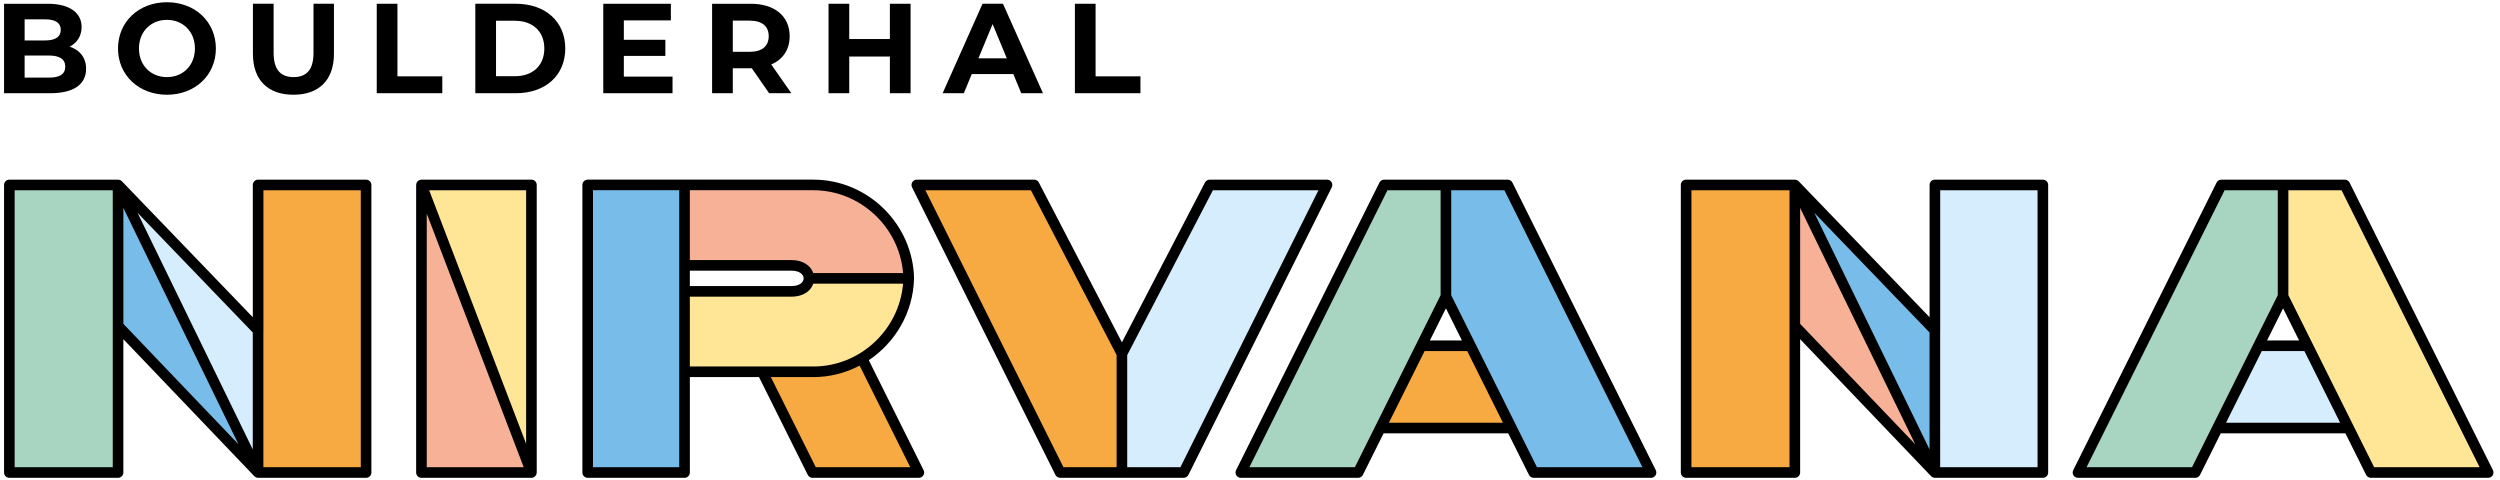
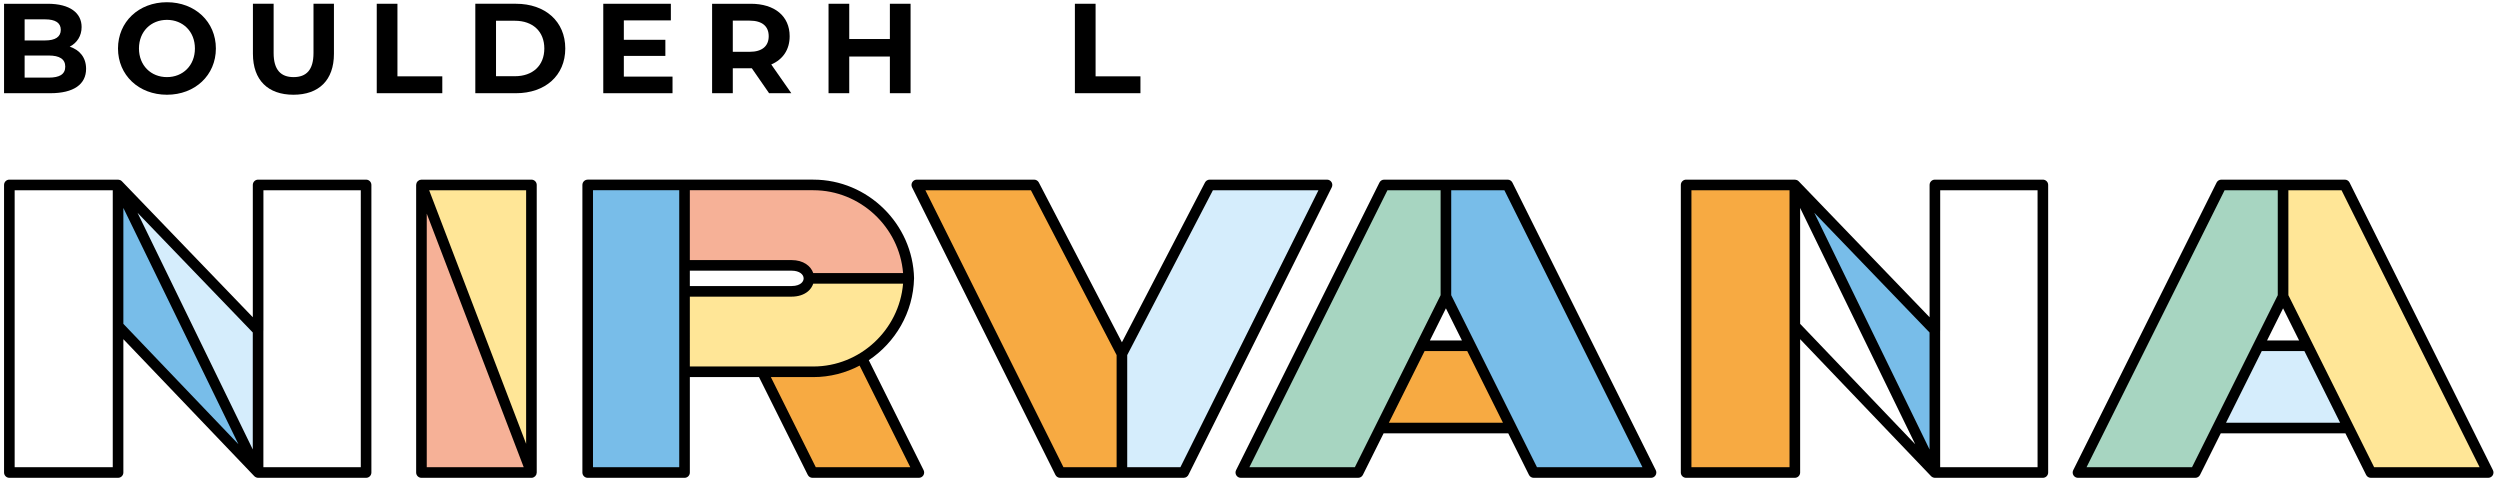
<svg xmlns="http://www.w3.org/2000/svg" xmlns:ns1="http://sodipodi.sourceforge.net/DTD/sodipodi-0.dtd" xmlns:ns2="http://www.inkscape.org/namespaces/inkscape" version="1.1" id="svg2" width="358.953" height="68.976" viewBox="0 0 358.953 68.976" ns1:docname="Nirvana—Woordmerk-RGB.svg" ns2:version="1.3.1 (9b9bdc1480, 2023-11-25, custom)">
  <ns1:namedview id="namedview1" pagecolor="#ffffff" bordercolor="#111111" borderopacity="1" ns2:showpageshadow="0" ns2:pageopacity="0" ns2:pagecheckerboard="1" ns2:deskcolor="#d1d1d1" ns2:zoom="4.9688673" ns2:cx="188.97667" ns2:cy="94.387708" ns2:window-width="2560" ns2:window-height="1376" ns2:window-x="0" ns2:window-y="0" ns2:window-maximized="1" ns2:current-layer="svg2" />
  <defs id="defs6">
    <clipPath clipPathUnits="userSpaceOnUse" id="clipPath16">
      <path d="m 0,141.732 h 283.465 v -141.732 h -283.465 z" id="path14" />
    </clipPath>
  </defs>
  <g id="g8" transform="matrix(1.333,0,0,-1.333,-10.394,128.303)">
    <g id="g10">
      <g id="g12" clip-path="url(#clipPath16)">
        <g id="g18" transform="translate(14.826,89.074)">
          <path d="m 0,0 c 0,0.812 -0.619,1.197 -1.775,1.197 h -2.601 v -2.381 h 2.601 c 1.156,0 1.775,0.358 1.775,1.184 m -4.376,5.092 v -2.271 h 2.215 c 1.088,0 1.68,0.386 1.68,1.143 0,0.757 -0.592,1.128 -1.68,1.128 z m 6.62,-5.326 c 0,-1.665 -1.322,-2.629 -3.854,-2.629 h -4.982 v 9.634 h 4.707 c 2.408,0 3.647,-1.004 3.647,-2.504 0,-0.964 -0.495,-1.707 -1.28,-2.12 1.074,-0.344 1.762,-1.17 1.762,-2.381" style="fill:#000000;fill-opacity:1;fill-rule:nonzero;stroke:none" id="path20" />
        </g>
        <g id="g22" transform="translate(28.793,91.029)">
          <path d="m 0,0 c 0,1.831 -1.293,3.083 -3.014,3.083 -1.72,0 -3.014,-1.252 -3.014,-3.083 0,-1.831 1.294,-3.083 3.014,-3.083 1.721,0 3.014,1.252 3.014,3.083 m -8.286,0 c 0,2.863 2.23,4.982 5.272,4.982 3.028,0 5.271,-2.106 5.271,-4.982 0,-2.877 -2.243,-4.982 -5.271,-4.982 -3.042,0 -5.272,2.119 -5.272,4.982" style="fill:#000000;fill-opacity:1;fill-rule:nonzero;stroke:none" id="path24" />
        </g>
        <g id="g26" transform="translate(35.041,90.451)">
          <path d="m 0,0 v 5.395 h 2.23 v -5.312 c 0,-1.831 0.798,-2.588 2.147,-2.588 1.363,0 2.147,0.757 2.147,2.588 v 5.312 h 2.202 v -5.395 c 0,-2.835 -1.624,-4.404 -4.363,-4.404 -2.738,0 -4.363,1.569 -4.363,4.404" style="fill:#000000;fill-opacity:1;fill-rule:nonzero;stroke:none" id="path28" />
        </g>
        <g id="g30" transform="translate(48.378,95.846)">
          <path d="m 0,0 h 2.229 v -7.817 h 4.832 v -1.817 h -7.061 z" style="fill:#000000;fill-opacity:1;fill-rule:nonzero;stroke:none" id="path32" />
        </g>
        <g id="g34" transform="translate(63.262,88.042)">
          <path d="m 0,0 c 1.913,0 3.166,1.142 3.166,2.987 0,1.844 -1.253,2.986 -3.166,2.986 h -2.037 v -5.973 z m -4.267,7.804 h 4.377 c 3.152,0 5.313,-1.9 5.313,-4.817 0,-2.918 -2.161,-4.818 -5.313,-4.818 h -4.377 z" style="fill:#000000;fill-opacity:1;fill-rule:nonzero;stroke:none" id="path36" />
        </g>
        <g id="g38" transform="translate(80.237,88)">
          <path d="m 0,0 v -1.789 h -7.459 v 9.634 h 7.28 v -1.789 h -5.065 v -2.092 h 4.473 v -1.734 h -4.473 v -2.23 z" style="fill:#000000;fill-opacity:1;fill-rule:nonzero;stroke:none" id="path40" />
        </g>
        <g id="g42" transform="translate(88.546,94.029)">
          <path d="m 0,0 h -1.817 v -3.358 h 1.817 c 1.362,0 2.051,0.633 2.051,1.679 0,1.06 -0.689,1.679 -2.051,1.679 m 2.092,-7.817 -1.858,2.684 h -0.11 -1.941 v -2.684 h -2.229 v 9.634 h 4.17 c 2.573,0 4.184,-1.335 4.184,-3.496 0,-1.445 -0.73,-2.505 -1.982,-3.042 l 2.161,-3.096 z" style="fill:#000000;fill-opacity:1;fill-rule:nonzero;stroke:none" id="path44" />
        </g>
        <g id="g46" transform="translate(105.878,95.846)">
          <path d="m 0,0 v -9.634 h -2.229 v 3.95 h -4.377 v -3.95 h -2.23 v 9.634 h 2.23 v -3.798 h 4.377 v 3.798 z" style="fill:#000000;fill-opacity:1;fill-rule:nonzero;stroke:none" id="path48" />
        </g>
        <g id="g50" transform="translate(116.242,89.969)">
-           <path d="m 0,0 -1.527,3.688 -1.528,-3.688 z m 0.702,-1.693 h -4.473 l -0.854,-2.064 h -2.284 l 4.294,9.634 h 2.202 l 4.309,-9.634 h -2.34 z" style="fill:#000000;fill-opacity:1;fill-rule:nonzero;stroke:none" id="path52" />
-         </g>
+           </g>
        <g id="g54" transform="translate(123.577,95.846)">
          <path d="m 0,0 h 2.229 v -7.817 h 4.832 v -1.817 h -7.061 z" style="fill:#000000;fill-opacity:1;fill-rule:nonzero;stroke:none" id="path56" />
        </g>
        <g id="g58" transform="translate(8.805,76.331)">
-           <path d="m 0,0 v -30.976 h 11.71 v 15.786 15.19 z" style="fill:#a7d5c1;fill-opacity:1;fill-rule:nonzero;stroke:none" id="path60" />
-         </g>
+           </g>
        <g id="g62" transform="translate(20.515,61.141)">
          <path d="m 0,0 15.082,-15.78 -15.082,30.97 z" style="fill:#78bde9;fill-opacity:1;fill-rule:nonzero;stroke:none" id="path64" />
        </g>
        <g id="g66" transform="translate(35.6,76.331)">
-           <path d="m 0,0 v -15.667 -15.306 -0.004 h 0.003 11.628 v 30.977 z" style="fill:#f7aa42;fill-opacity:1;fill-rule:nonzero;stroke:none" id="path68" />
-         </g>
+           </g>
        <g id="g70" transform="translate(35.6,60.664)">
          <path d="m 0,0 -15.085,15.667 15.082,-30.97 0.003,-0.003 z" style="fill:#d5edfc;fill-opacity:1;fill-rule:nonzero;stroke:none" id="path72" />
        </g>
        <g id="g74" transform="translate(53.193,76.331)">
          <path d="m 0,0 11.846,-30.977 v 30.977 z" style="fill:#ffe697;fill-opacity:1;fill-rule:nonzero;stroke:none" id="path76" />
        </g>
        <g id="g78" transform="translate(53.193,45.355)">
          <path d="m 0,0 h 11.846 l -11.846,30.977 z" style="fill:#f6b197;fill-opacity:1;fill-rule:nonzero;stroke:none" id="path80" />
        </g>
        <g id="g82" transform="translate(160.891,59.005)">
          <path d="m 0,0 -4.415,-8.857 h 14.13 l -4.415,8.857 z" style="fill:#f7aa42;fill-opacity:1;fill-rule:nonzero;stroke:none" id="path84" />
        </g>
        <g id="g86" transform="translate(163.541,76.331)">
          <path d="m 0,0 h -6.65 l -15.442,-30.977 12.637,0.001 9.455,18.967 z" style="fill:#a7d5c1;fill-opacity:1;fill-rule:nonzero;stroke:none" id="path88" />
        </g>
        <g id="g90" transform="translate(170.192,76.331)">
          <path d="m 0,0 h -6.651 v -12.009 l 2.65,-5.317 6.805,-13.65 12.638,-0.001 z" style="fill:#78bde9;fill-opacity:1;fill-rule:nonzero;stroke:none" id="path92" />
        </g>
        <g id="g94" transform="translate(201.113,61.141)">
-           <path d="m 0,0 15.085,-15.783 -15.085,30.973 z" style="fill:#f6b197;fill-opacity:1;fill-rule:nonzero;stroke:none" id="path96" />
-         </g>
+           </g>
        <g id="g98" transform="translate(189.403,76.331)">
          <path d="m 0,0 v -30.976 h 11.709 v 15.786 15.19 z" style="fill:#f7aa42;fill-opacity:1;fill-rule:nonzero;stroke:none" id="path100" />
        </g>
        <g id="g102" transform="translate(201.113,76.331)">
          <path d="m 0,0 15.085,-30.973 v 15.306 z" style="fill:#78bde9;fill-opacity:1;fill-rule:nonzero;stroke:none" id="path104" />
        </g>
        <g id="g106" transform="translate(216.198,76.331)">
-           <path d="m 0,0 v -15.667 -15.306 -0.003 -0.001 h 0.003 11.627 v 30.977 z" style="fill:#d5edfc;fill-opacity:1;fill-rule:nonzero;stroke:none" id="path108" />
-         </g>
+           </g>
        <g id="g110" transform="translate(260.365,76.331)">
          <path d="m 0,0 h -6.65 v -12.009 l 2.649,-5.317 4.416,-8.857 2.389,-4.793 12.638,-0.001 z" style="fill:#ffe697;fill-opacity:1;fill-rule:nonzero;stroke:none" id="path112" />
        </g>
        <g id="g114" transform="translate(251.064,59.005)">
          <path d="m 0,0 -4.415,-8.857 h 14.131 l -4.416,8.857 z" style="fill:#d5edfc;fill-opacity:1;fill-rule:nonzero;stroke:none" id="path116" />
        </g>
        <g id="g118" transform="translate(251.064,59.005)">
          <path d="m 0,0 2.65,5.317 v 12.009 h -5.986 -0.664 l -15.442,-30.977 12.638,10e-4 2.389,4.793 v 0 z" style="fill:#a7d5c1;fill-opacity:1;fill-rule:nonzero;stroke:none" id="path120" />
        </g>
        <g id="g122" transform="translate(119.186,76.331)">
          <path d="m 0,0 h -12.637 l 15.441,-30.977 h 0.002 6.649 v 12.79 z" style="fill:#f7aa42;fill-opacity:1;fill-rule:nonzero;stroke:none" id="path124" />
        </g>
        <g id="g126" transform="translate(138.097,76.331)">
          <path d="m 0,0 -9.455,-18.187 v -12.79 h 6.649 0.002 l 15.441,30.977 z" style="fill:#d5edfc;fill-opacity:1;fill-rule:nonzero;stroke:none" id="path128" />
        </g>
        <g id="g130" transform="translate(100.641,57.648)">
          <path d="m 0,0 -10.735,-1.444 5.409,-10.85 h 11.455 z" style="fill:#f7aa42;fill-opacity:1;fill-rule:nonzero;stroke:none" id="path132" />
        </g>
        <g id="g134" transform="translate(95.405,76.331)">
          <path d="m 0,0 h -13.874 v -8.664 h 11.519 c 1.197,0 1.838,-0.679 1.92,-1.399 h 10.712 c -0.122,5.554 -4.694,10.063 -10.277,10.063" style="fill:#f6b197;fill-opacity:1;fill-rule:nonzero;stroke:none" id="path136" />
        </g>
        <g id="g138" transform="translate(81.531,67.667)">
          <path d="m 0,0 v 8.664 h -10.432 v -30.976 h 10.432 v 10.4 8.826 z" style="fill:#78bde9;fill-opacity:1;fill-rule:nonzero;stroke:none" id="path140" />
        </g>
        <g id="g142" transform="translate(95.405,56.204)">
          <path d="m 0,0 h -13.874 v 8.664 h 11.519 c 1.197,0 1.838,0.679 1.92,1.399 h 10.712 c -0.122,-5.554 -4.694,-10.063 -10.277,-10.063" style="fill:#ffe697;fill-opacity:1;fill-rule:nonzero;stroke:none" id="path144" />
        </g>
        <g id="g146" transform="translate(46.659,45.926)">
          <path d="m 0,0 -10.492,0.003 v 14.713 c 0,0.008 0.004,0.015 0.004,0.022 v 15.096 h 10.488 z m -26.716,0 h -10.567 v 29.834 h 10.567 v -14.619 z m 1.142,27.929 12.395,-25.453 -12.395,12.968 z m 13.94,-26.017 -12.414,25.493 12.414,-12.893 z m 12.205,29.064 h -11.631 c -0.315,0 -0.571,-0.255 -0.571,-0.571 v -14.25 l -14.102,14.646 c -0.002,0.002 -0.005,0.003 -0.006,0.004 -0.05,0.051 -0.108,0.09 -0.172,0.119 -0.019,0.008 -0.04,0.01 -0.059,0.017 -0.048,0.015 -0.095,0.027 -0.145,0.029 -0.01,0.001 -0.019,0.006 -0.03,0.006 h -11.709 c -0.316,0 -0.571,-0.255 -0.571,-0.571 v -30.976 c 0,-0.315 0.255,-0.571 0.571,-0.571 h 11.709 c 0.316,0 0.571,0.256 0.571,0.571 v 14.362 l 14.087,-14.738 c 0.053,-0.061 0.119,-0.104 0.19,-0.137 0.009,-0.004 0.018,-0.008 0.027,-0.012 0.066,-0.026 0.136,-0.045 0.209,-0.045 0.006,0 0.011,0.002 0.017,0.002 l 11.615,-0.003 v 0 c 0.151,0 0.297,0.06 0.404,0.167 0.107,0.107 0.167,0.252 0.167,0.404 v 30.976 c 0,0.316 -0.256,0.571 -0.571,0.571" style="fill:#000000;fill-opacity:1;fill-rule:nonzero;stroke:none" id="path148" />
        </g>
        <g id="g150" transform="translate(53.764,73.239)">
          <path d="m 0,0 10.445,-27.314 h -10.445 z m 10.704,-24.792 -10.445,27.313 h 10.445 z m 0.571,28.455 h -11.846 c -0.035,0 -0.066,-0.014 -0.099,-0.02 -0.035,-0.006 -0.071,-0.004 -0.105,-0.017 -0.003,-0.002 -0.005,-0.005 -0.008,-0.006 -0.043,-0.017 -0.078,-0.046 -0.115,-0.072 -0.024,-0.017 -0.052,-0.029 -0.072,-0.049 -0.026,-0.025 -0.041,-0.057 -0.061,-0.086 -0.021,-0.031 -0.048,-0.059 -0.063,-0.093 -0.011,-0.026 -0.011,-0.055 -0.019,-0.081 -0.012,-0.046 -0.026,-0.09 -0.027,-0.138 0,-0.003 -0.002,-0.006 -0.002,-0.009 v -30.977 c 0,-0.315 0.256,-0.571 0.571,-0.571 h 11.844 c 10e-4,0 10e-4,0 0.002,0 0.068,0 0.137,0.012 0.204,0.038 0.003,10e-4 0.005,0.004 0.008,0.005 0.043,0.018 0.078,0.046 0.115,0.073 0.024,0.017 0.052,0.029 0.072,0.049 0.026,0.024 0.041,0.057 0.061,0.086 0.021,0.031 0.048,0.059 0.063,0.093 0.011,0.025 0.011,0.054 0.019,0.081 0.012,0.045 0.026,0.09 0.027,0.137 0,0.003 0.002,0.006 0.002,0.009 v 30.977 c 0,0.315 -0.256,0.571 -0.571,0.571" style="fill:#000000;fill-opacity:1;fill-rule:nonzero;stroke:none" id="path152" />
        </g>
        <g id="g154" transform="translate(107.472,75.76)">
          <path d="m 0,0 h 11.368 l 9.231,-17.755 v -12.08 h -5.727 z m 30.972,0 h 11.368 l -14.872,-29.835 h -5.727 v 12.08 z m -2.87,-30.9 c 0.018,0.01 0.033,0.021 0.049,0.033 0.098,0.068 0.174,0.159 0.215,0.274 l 15.408,30.909 c 0.088,0.177 0.078,0.387 -0.026,0.556 -0.104,0.168 -0.287,0.27 -0.485,0.27 h -12.638 c -0.213,0 -0.408,-0.118 -0.507,-0.307 l -8.948,-17.213 -8.949,17.213 c -0.098,0.189 -0.293,0.307 -0.506,0.307 h -12.638 c -0.197,0 -0.381,-0.102 -0.485,-0.27 -0.104,-0.169 -0.114,-0.379 -0.026,-0.556 l 15.442,-30.976 c 0.096,-0.194 0.296,-0.317 0.513,-0.317 h 13.3 c 0.003,0 0.005,0.001 0.007,0.001 0.002,0 0.003,-0.001 0.005,-0.001 0.009,0 0.017,0.005 0.026,0.006 0.052,0.003 0.102,0.013 0.15,0.03 0.033,0.011 0.063,0.025 0.093,0.041" style="fill:#000000;fill-opacity:1;fill-rule:nonzero;stroke:none" id="path156" />
        </g>
        <g id="g158" transform="translate(95.668,45.926)">
          <path d="m 0,0 -4.839,9.708 h 4.576 c 1.791,0 3.487,0.45 4.985,1.237 l 5.457,-10.945 z m -13.566,18.372 h 10.948 c 0.717,0 1.332,0.197 1.778,0.57 0.27,0.226 0.458,0.516 0.567,0.829 h 9.674 c -0.413,-4.969 -4.624,-8.921 -9.664,-8.921 h -13.303 z m -1.142,-18.372 h -9.29 v 29.835 h 9.29 z m 1.142,21.17 h 10.948 c 0.891,0 1.3,-0.421 1.309,-0.816 0,-0.004 -0.002,-0.008 -0.002,-0.012 0,-0.004 0.002,-0.008 0.002,-0.012 -0.003,-0.19 -0.096,-0.372 -0.264,-0.512 -0.165,-0.139 -0.481,-0.304 -1.045,-0.304 h -10.948 z m 22.968,-0.257 h -9.675 c -0.265,0.759 -1.053,1.399 -2.345,1.399 h -10.948 v 7.523 h 13.303 c 5.048,0 9.263,-3.965 9.665,-8.922 m -3.693,-9.386 c 2.859,1.909 4.787,5.14 4.874,8.806 0,0.004 0.002,0.006 0.002,0.009 0,0.002 -0.001,0.003 -0.001,0.005 0,0.002 0.001,0.005 0.001,0.008 -0.129,5.857 -4.995,10.622 -10.848,10.622 h -13.874 -10.432 c -0.315,0 -0.571,-0.256 -0.571,-0.571 v -30.977 c 0,-0.315 0.256,-0.571 0.571,-0.571 h 10.432 c 0.316,0 0.571,0.256 0.571,0.571 v 10.279 h 7.45 l 5.252,-10.534 c 0.096,-0.194 0.294,-0.316 0.511,-0.316 h 11.455 c 0.198,0 0.381,0.102 0.486,0.27 0.104,0.169 0.113,0.379 0.025,0.556 z" style="fill:#000000;fill-opacity:1;fill-rule:nonzero;stroke:none" id="path160" />
        </g>
        <g id="g162" transform="translate(173.35,45.926)">
          <path d="m 0,0 -9.238,18.53 v 11.304 h 5.727 l 14.872,-29.835 z m -15.951,4.794 3.845,7.714 h 4.594 l 3.846,-7.714 z m -3.666,-4.794 -11.361,-0.001 14.872,29.835 h 5.726 v -11.304 z m 9.808,17.116 1.728,-3.466 h -3.456 z m 7.162,13.544 c -0.096,0.194 -0.294,0.316 -0.51,0.316 h -13.302 c -0.217,0 -0.415,-0.122 -0.511,-0.316 l -15.442,-30.977 c -0.088,-0.177 -0.079,-0.387 0.026,-0.555 0.104,-0.168 0.287,-0.271 0.485,-0.271 l 12.638,0.001 c 0.216,0 0.414,0.122 0.51,0.316 l 2.232,4.477 h 13.425 l 2.232,-4.477 c 0.096,-0.194 0.294,-0.316 0.51,-0.316 l 12.638,-0.001 c 0.198,0 0.381,0.103 0.486,0.271 0.103,0.168 0.113,0.378 0.025,0.555 z" style="fill:#000000;fill-opacity:1;fill-rule:nonzero;stroke:none" id="path164" />
        </g>
        <g id="g166" transform="translate(227.269,45.926)">
          <path d="m 0,0 -10.492,0.003 v 14.713 c 0.001,0.008 0.004,0.015 0.004,0.022 v 15.096 h 10.488 z m -26.716,0 h -10.567 v 29.834 h 10.567 v -14.619 z m 1.142,27.929 12.395,-25.453 -12.395,12.968 z m 13.94,-26.017 -12.414,25.492 12.414,-12.893 z m 12.205,29.064 h -11.63 c -0.316,0 -0.571,-0.255 -0.571,-0.571 v -14.25 l -14.103,14.647 c -0.002,0.001 -0.004,0.002 -0.006,0.004 -0.05,0.05 -0.109,0.09 -0.173,0.118 -0.017,0.008 -0.036,0.01 -0.054,0.016 -0.048,0.016 -0.098,0.028 -0.15,0.031 -0.01,0 -0.019,0.005 -0.029,0.005 h -11.709 c -0.316,0 -0.571,-0.255 -0.571,-0.571 v -30.976 c 0,-0.315 0.255,-0.571 0.571,-0.571 h 11.709 c 0.316,0 0.571,0.256 0.571,0.571 v 14.362 l 14.087,-14.737 c 0.053,-0.061 0.119,-0.105 0.191,-0.138 0.009,-0.004 0.017,-0.008 0.026,-0.012 0.067,-0.026 0.137,-0.045 0.21,-0.045 0.005,0 0.011,0.002 0.016,0.002 l 11.615,-0.003 c 0.152,0 0.297,0.06 0.404,0.167 0.107,0.107 0.167,0.252 0.167,0.404 v 30.976 c 0,0.316 -0.255,0.571 -0.571,0.571" style="fill:#000000;fill-opacity:1;fill-rule:nonzero;stroke:none" id="path168" />
        </g>
        <g id="g170" transform="translate(263.523,45.926)">
          <path d="m 0,0 -9.238,18.53 v 11.304 h 5.726 l 14.873,-29.835 z m -15.952,4.794 3.846,7.714 h 4.594 l 3.846,-7.714 z m -3.665,-4.794 -11.361,-0.001 14.872,29.835 h 5.726 v -11.304 z m 9.808,17.116 1.728,-3.466 h -3.456 z m 22.604,-17.433 -15.442,30.977 c -0.097,0.194 -0.295,0.316 -0.511,0.316 h -13.301 c -0.217,0 -0.415,-0.122 -0.511,-0.316 l -15.442,-30.977 c -0.089,-0.177 -0.079,-0.387 0.025,-0.555 0.104,-0.168 0.288,-0.271 0.486,-0.271 l 12.637,0.001 c 0.216,0 0.414,0.122 0.511,0.316 l 2.232,4.477 h 13.425 l 2.232,-4.477 c 0.096,-0.194 0.294,-0.316 0.51,-0.316 l 12.638,-0.001 c 0.198,0 0.381,0.103 0.486,0.271 0.103,0.168 0.113,0.378 0.025,0.555" style="fill:#000000;fill-opacity:1;fill-rule:nonzero;stroke:none" id="path172" />
        </g>
      </g>
    </g>
  </g>
</svg>